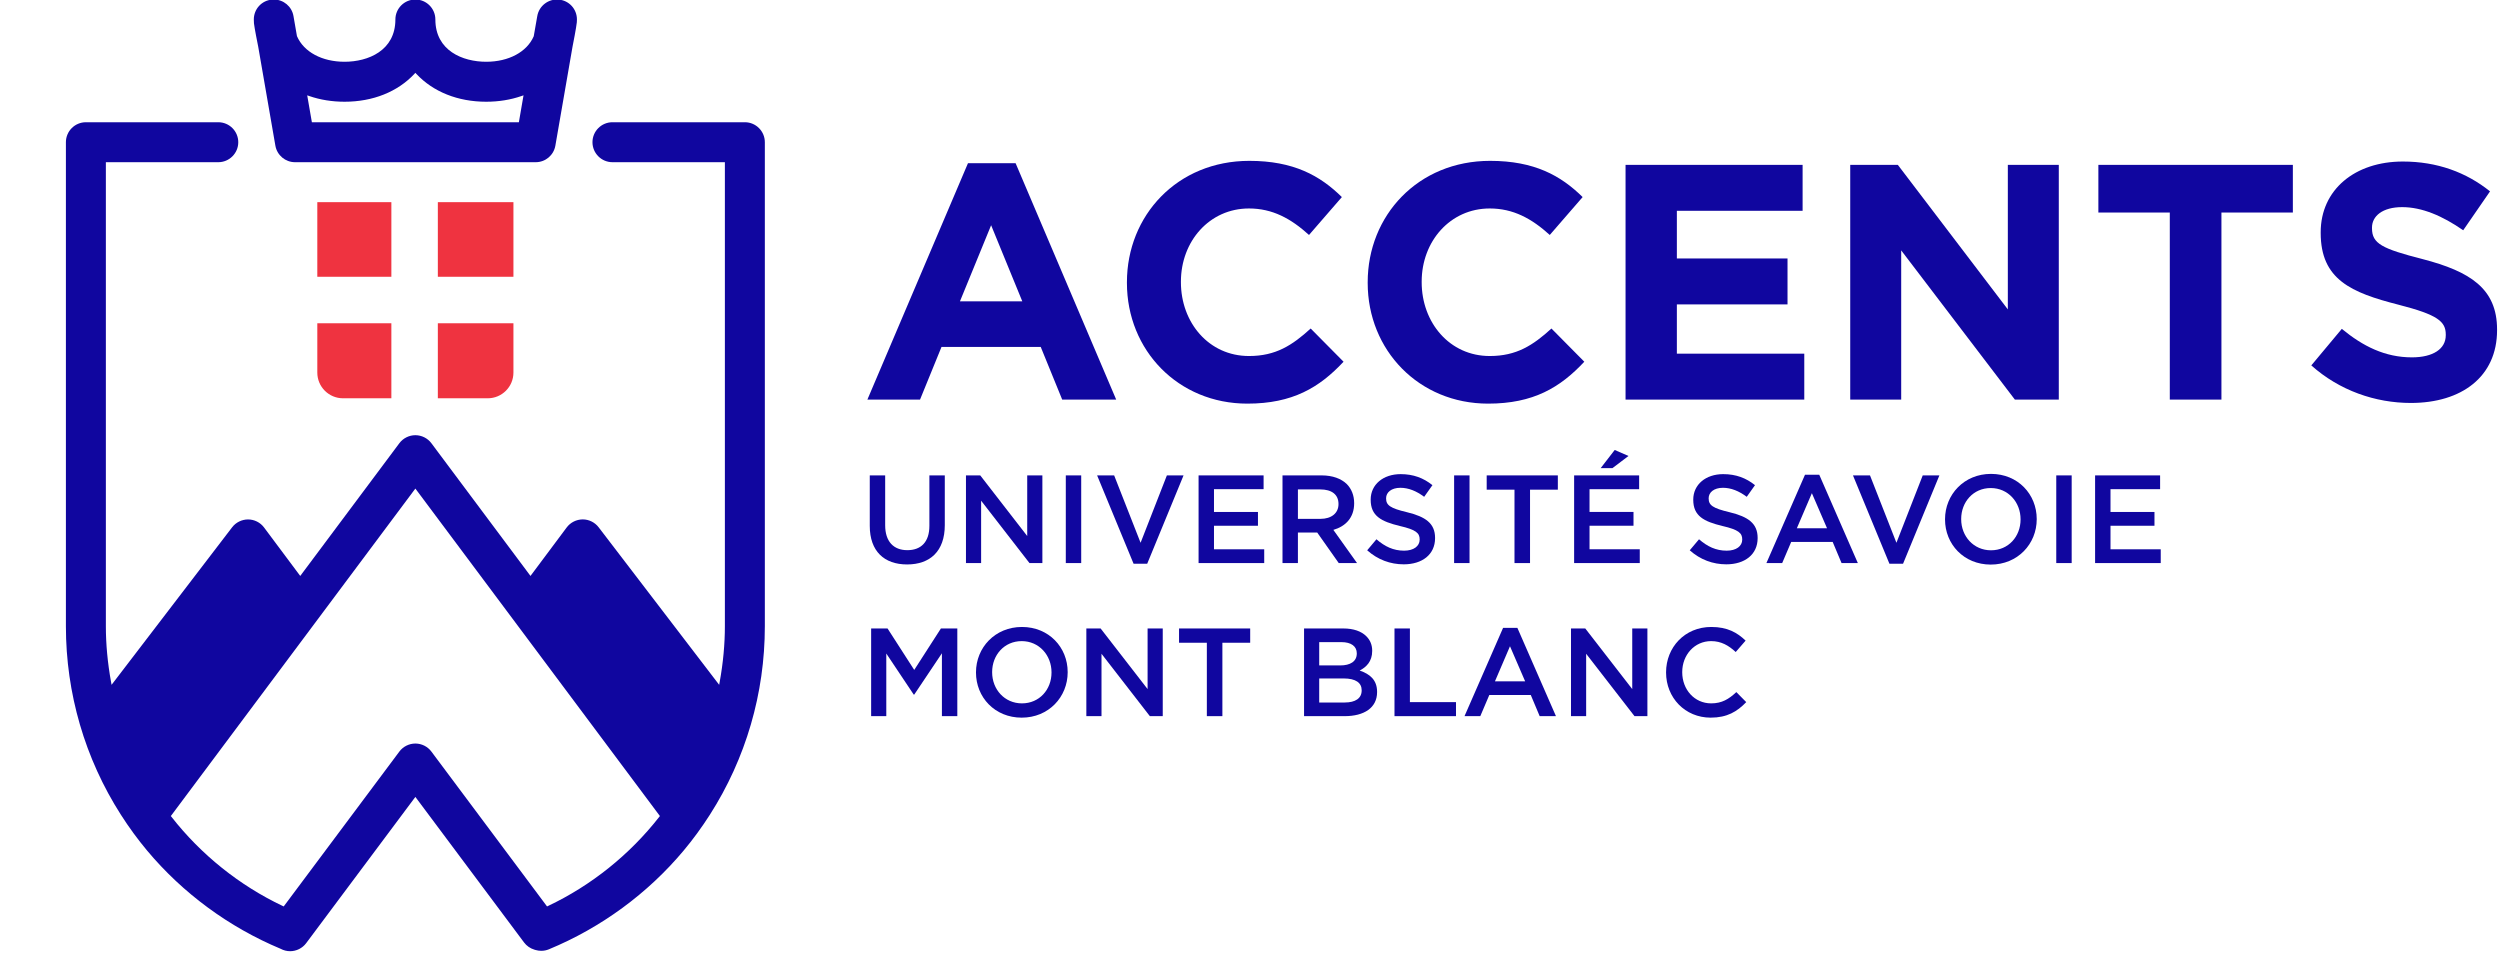
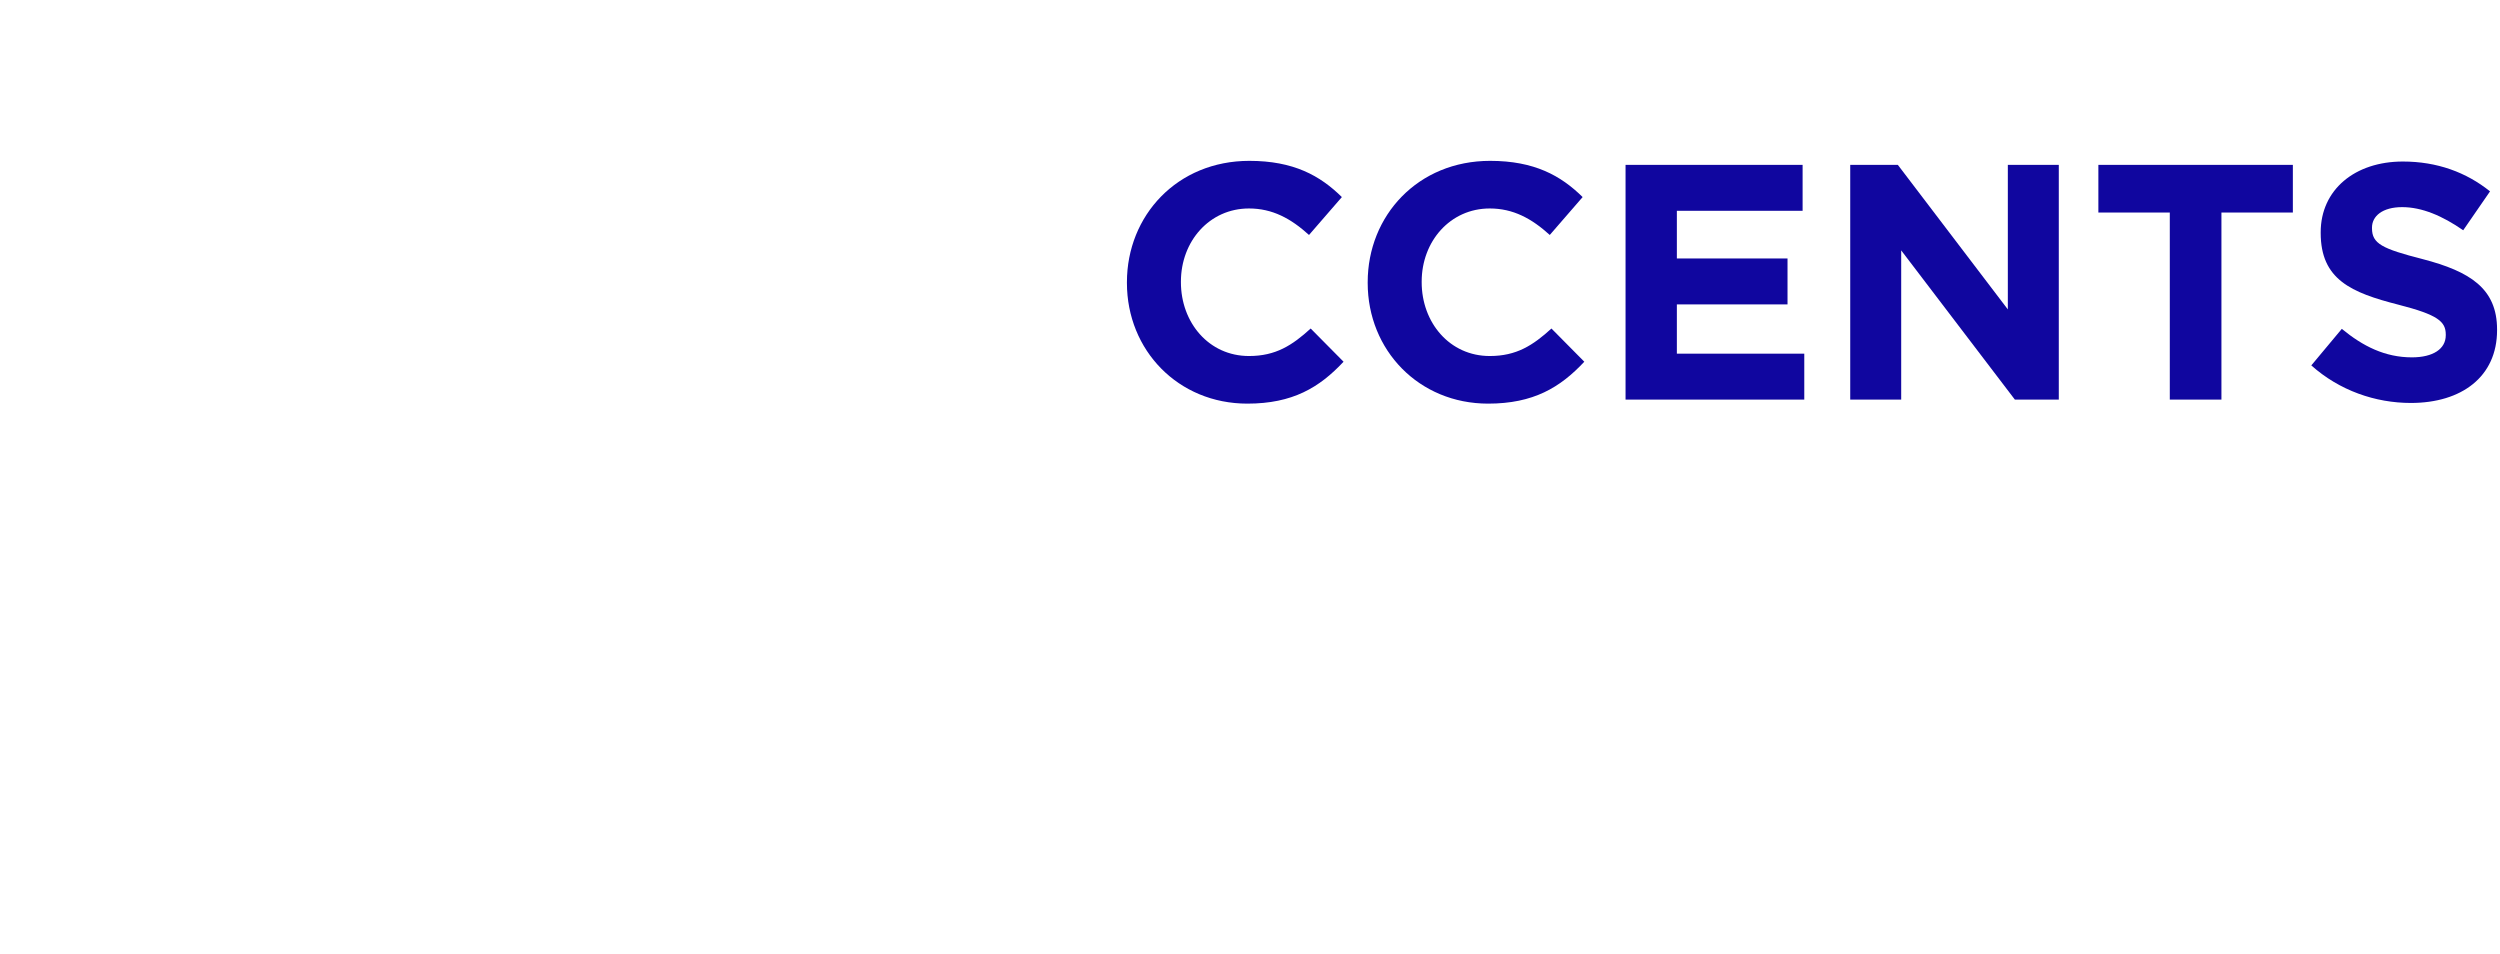
<svg xmlns="http://www.w3.org/2000/svg" xmlns:xlink="http://www.w3.org/1999/xlink" version="1.1" id="Calque_1" x="0px" y="0px" width="529.333px" height="202px" viewBox="0 0 529.333 202" enable-background="new 0 0 529.333 202" xml:space="preserve">
  <g>
    <defs>
-       <rect id="SVGID_1_" x="-177" y="-196.947" width="841.89" height="595.28" />
-     </defs>
+       </defs>
    <clipPath id="SVGID_2_">
      <use xlink:href="#SVGID_1_" overflow="visible" />
    </clipPath>
-     <path clip-path="url(#SVGID_2_)" fill="#EF3340" d="M67.185,68.44v10.447c0,3.006,2.437,5.443,5.443,5.443h10.238V68.44H67.185z" />
+     <path clip-path="url(#SVGID_2_)" fill="#EF3340" d="M67.185,68.44v10.447h10.238V68.44H67.185z" />
    <path clip-path="url(#SVGID_2_)" fill="#EF3340" d="M92.705,84.33h10.563c3.006,0,5.443-2.437,5.443-5.444V68.441H92.705V84.33z" />
    <polygon clip-path="url(#SVGID_2_)" fill="#EF3340" points="82.866,42.804 74.439,42.804 72.628,42.804 67.185,42.804    67.185,48.249 67.185,52.178 67.185,58.601 82.866,58.601  " />
    <polygon clip-path="url(#SVGID_2_)" fill="#EF3340" points="108.711,58.601 108.711,48.248 108.711,42.804 103.267,42.804    101.457,42.804 92.705,42.804 92.705,58.601  " />
    <path clip-path="url(#SVGID_2_)" fill="#10069F" d="M157.712,25.881h-28.037c-2.332,0-4.229,1.898-4.229,4.231   c0,2.332,1.897,4.23,4.229,4.23h23.806v98.253c0,3.801-0.368,7.761-1.094,11.77L152.272,145l-25.528-33.366   c-0.796-1.039-2.052-1.66-3.36-1.66c-1.343,0.01-2.602,0.644-3.391,1.698l-7.671,10.274L91.337,93.843   c-0.794-1.063-2.061-1.698-3.389-1.698c-1.328,0-2.595,0.635-3.389,1.698l-20.987,28.104l-7.666-10.268   c-0.789-1.056-2.047-1.69-3.365-1.698c-1.333,0-2.589,0.62-3.385,1.657L23.624,145l-0.115-0.635   c-0.726-4.009-1.094-7.969-1.094-11.77V34.343h23.806c2.332,0,4.229-1.898,4.229-4.23c0-2.333-1.897-4.231-4.229-4.231H18.185   c-2.333,0-4.231,1.898-4.231,4.231v102.483c0,14.201,4.024,28.001,11.639,39.906c1.718,2.688,3.588,5.243,5.556,7.595   c7.553,9.028,17.328,16.218,28.265,20.79c0.634,0.34,1.324,0.514,2.017,0.514c1.329,0,2.598-0.637,3.392-1.699l23.125-30.97   l0.228,0.307l22.783,30.51c0.542,0.724,1.316,1.264,2.183,1.521l0.247,0.074c0.393,0.117,0.799,0.177,1.209,0.177   c0.558,0,1.101-0.108,1.618-0.321c11.046-4.569,20.912-11.797,28.531-20.903c1.975-2.359,3.844-4.915,5.557-7.593   c7.614-11.905,11.638-25.703,11.638-39.907V30.113C161.942,27.78,160.044,25.881,157.712,25.881 M139.59,172.955   c-6.265,8.014-14.408,14.539-23.551,18.87l-0.211,0.099l-0.14-0.186l-24.351-32.608c-0.794-1.063-2.061-1.699-3.389-1.699   c-1.328,0-2.595,0.637-3.389,1.699l-24.49,32.794l-0.211-0.099c-9.142-4.331-17.286-10.856-23.551-18.871l-0.134-0.171l0.13-0.175   l51.645-69.162l24.602,32.948l27.174,36.389L139.59,172.955z" />
    <path clip-path="url(#SVGID_2_)" fill="#10069F" d="M122.156,4.125c0-2.212-1.662-4.025-3.867-4.214   c-2.196-0.183-4.159,1.345-4.532,3.492l-0.748,4.274c-1.445,3.331-5.304,5.401-10.071,5.401c-4.964,0-10.758-2.345-10.758-8.953   c0-2.331-1.899-4.229-4.231-4.229c-2.334,0-4.232,1.898-4.232,4.229c0,6.608-5.794,8.953-10.757,8.953   c-4.769,0-8.628-2.07-10.072-5.401l-0.02-0.064l-0.729-4.21c-0.35-2.032-2.11-3.506-4.181-3.506c-0.116,0-0.234,0.003-0.352,0.014   c-2.203,0.189-3.865,2.002-3.865,4.214c0,0.276,0.02,0.548,0.031,0.82c0.129,1.094,0.76,4.256,0.888,4.889   c0.002,0.009,0.004,0.018,0.008,0.027l3.637,20.973c0.352,2.034,2.105,3.509,4.169,3.509h50.948c2.063,0,3.817-1.475,4.168-3.509   l3.628-20.928c0.001-0.007,0.004-0.016,0.005-0.024c0.125-0.623,0.79-4.013,0.909-5.165C122.138,4.519,122.156,4.324,122.156,4.125    M109.862,25.882H66.034l-0.988-5.698l0.456,0.157c2.311,0.796,4.819,1.199,7.458,1.199c5.976,0,11.225-2.094,14.781-5.896   l0.208-0.224l0.207,0.224c3.556,3.802,8.805,5.896,14.782,5.896c2.638,0,5.147-0.403,7.456-1.199l0.455-0.157L109.862,25.882z" />
    <path clip-path="url(#SVGID_2_)" fill="#10069F" d="M184.158,111.345v-10.688h3.262v10.555c0,3.448,1.777,5.278,4.694,5.278   c2.891,0,4.668-1.724,4.668-5.145v-10.688h3.262v10.529c0,5.543-3.129,8.328-7.982,8.328   C187.233,119.514,184.158,116.729,184.158,111.345" />
-     <polygon clip-path="url(#SVGID_2_)" fill="#10069F" points="204.527,100.657 207.55,100.657 217.496,113.493 217.496,100.657    220.705,100.657 220.705,119.221 217.973,119.221 207.736,106.013 207.736,119.221 204.527,119.221  " />
    <rect x="225.665" y="100.657" clip-path="url(#SVGID_2_)" fill="#10069F" width="3.262" height="18.564" />
    <polygon clip-path="url(#SVGID_2_)" fill="#10069F" points="232.295,100.657 235.902,100.657 241.5,114.924 247.068,100.657    250.597,100.657 242.904,119.355 240.014,119.355  " />
    <polygon clip-path="url(#SVGID_2_)" fill="#10069F" points="253.779,100.657 267.544,100.657 267.544,103.574 257.041,103.574    257.041,108.401 266.351,108.401 266.351,111.319 257.041,111.319 257.041,116.304 267.677,116.304 267.677,119.221    253.779,119.221  " />
    <path clip-path="url(#SVGID_2_)" fill="#10069F" d="M271.55,100.656h8.274c2.334,0,4.164,0.689,5.357,1.857   c0.981,1.008,1.538,2.388,1.538,4.005v0.053c0,3.05-1.83,4.88-4.403,5.623l5.013,7.027h-3.872l-4.561-6.471h-4.085v6.471h-3.262   V100.656z M279.586,109.86c2.334,0,3.818-1.221,3.818-3.104v-0.053c0-1.989-1.432-3.076-3.846-3.076h-4.747v6.232H279.586z" />
    <path clip-path="url(#SVGID_2_)" fill="#10069F" d="M289.479,116.516l1.962-2.333c1.776,1.538,3.581,2.413,5.861,2.413   c2.016,0,3.288-0.955,3.288-2.334v-0.053c0-1.326-0.742-2.042-4.189-2.838c-3.952-0.954-6.181-2.122-6.181-5.543v-0.054   c0-3.183,2.653-5.384,6.34-5.384c2.704,0,4.853,0.823,6.736,2.334l-1.751,2.467c-1.671-1.247-3.341-1.909-5.039-1.909   c-1.91,0-3.022,0.98-3.022,2.2v0.054c0,1.432,0.848,2.068,4.429,2.918c3.925,0.954,5.94,2.359,5.94,5.437v0.053   c0,3.475-2.731,5.544-6.631,5.544C294.385,119.488,291.706,118.505,289.479,116.516" />
    <rect x="307.886" y="100.657" clip-path="url(#SVGID_2_)" fill="#10069F" width="3.263" height="18.564" />
    <polygon clip-path="url(#SVGID_2_)" fill="#10069F" points="320.669,103.68 314.781,103.68 314.781,100.657 329.846,100.657    329.846,103.68 323.958,103.68 323.958,119.222 320.669,119.222  " />
    <path clip-path="url(#SVGID_2_)" fill="#10069F" d="M333.294,100.656h13.766v2.917h-10.503v4.827h9.31v2.917h-9.31v4.986h10.636   v2.918h-13.898V100.656z M341.887,95.273l2.918,1.273l-3.395,2.572h-2.493L341.887,95.273z" />
-     <path clip-path="url(#SVGID_2_)" fill="#10069F" d="M357.775,116.516l1.963-2.333c1.776,1.538,3.579,2.413,5.86,2.413   c2.017,0,3.289-0.955,3.289-2.334v-0.053c0-1.326-0.742-2.042-4.19-2.838c-3.95-0.954-6.179-2.122-6.179-5.543v-0.054   c0-3.183,2.652-5.384,6.338-5.384c2.705,0,4.854,0.823,6.736,2.334l-1.749,2.467c-1.672-1.247-3.343-1.909-5.041-1.909   c-1.909,0-3.022,0.98-3.022,2.2v0.054c0,1.432,0.849,2.068,4.43,2.918c3.925,0.954,5.94,2.359,5.94,5.437v0.053   c0,3.475-2.732,5.544-6.631,5.544C362.682,119.488,360.004,118.505,357.775,116.516" />
    <path clip-path="url(#SVGID_2_)" fill="#10069F" d="M382.175,100.524h3.024l8.168,18.698h-3.448l-1.883-4.482h-8.779l-1.909,4.482   h-3.341L382.175,100.524z M386.843,111.849l-3.209-7.427l-3.182,7.427H386.843z" />
    <polygon clip-path="url(#SVGID_2_)" fill="#10069F" points="392.335,100.657 395.941,100.657 401.536,114.924 407.106,100.657    410.634,100.657 402.942,119.355 400.052,119.355  " />
    <path clip-path="url(#SVGID_2_)" fill="#10069F" d="M411.828,109.992v-0.053c0-5.224,4.031-9.601,9.732-9.601   c5.702,0,9.682,4.323,9.682,9.548v0.053c0,5.225-4.031,9.602-9.733,9.602S411.828,115.217,411.828,109.992 M427.821,109.992v-0.053   c0-3.606-2.626-6.604-6.313-6.604c-3.688,0-6.26,2.943-6.26,6.551v0.053c0,3.607,2.626,6.577,6.312,6.577   C425.248,116.516,427.821,113.599,427.821,109.992" />
    <rect x="435.38" y="100.657" clip-path="url(#SVGID_2_)" fill="#10069F" width="3.262" height="18.564" />
    <polygon clip-path="url(#SVGID_2_)" fill="#10069F" points="443.602,100.657 457.367,100.657 457.367,103.574 446.864,103.574    446.864,108.401 456.173,108.401 456.173,111.319 446.864,111.319 446.864,116.304 457.5,116.304 457.5,119.221 443.602,119.221     " />
    <polygon clip-path="url(#SVGID_2_)" fill="#10069F" points="184.449,133.068 187.924,133.068 193.573,141.846 199.221,133.068    202.696,133.068 202.696,151.632 199.434,151.632 199.434,138.319 193.573,147.072 193.467,147.072 187.658,138.372    187.658,151.632 184.449,151.632  " />
    <path clip-path="url(#SVGID_2_)" fill="#10069F" d="M206.649,142.403v-0.053c0-5.224,4.031-9.601,9.733-9.601   s9.68,4.322,9.68,9.548v0.053c0,5.224-4.031,9.601-9.733,9.601C210.627,151.951,206.649,147.628,206.649,142.403 M222.641,142.403   v-0.053c0-3.607-2.625-6.604-6.312-6.604c-3.686,0-6.259,2.944-6.259,6.552v0.053c0,3.606,2.625,6.577,6.312,6.577   C220.068,148.927,222.641,146.01,222.641,142.403" />
    <polygon clip-path="url(#SVGID_2_)" fill="#10069F" points="230.015,133.068 233.038,133.068 242.984,145.904 242.984,133.068    246.192,133.068 246.192,151.632 243.461,151.632 233.224,138.424 233.224,151.632 230.015,151.632  " />
    <polygon clip-path="url(#SVGID_2_)" fill="#10069F" points="255.53,136.09 249.643,136.09 249.643,133.068 264.706,133.068    264.706,136.09 258.819,136.09 258.819,151.632 255.53,151.632  " />
-     <path clip-path="url(#SVGID_2_)" fill="#10069F" d="M276.111,133.068h8.328c2.122,0,3.792,0.583,4.854,1.644   c0.822,0.822,1.246,1.83,1.246,3.077v0.053c0,2.228-1.272,3.422-2.651,4.138c2.174,0.741,3.687,1.988,3.687,4.508v0.054   c0,3.315-2.732,5.092-6.87,5.092h-8.593V133.068z M287.277,138.319c0-1.459-1.167-2.361-3.262-2.361h-4.694v4.935h4.455   c2.095,0,3.501-0.823,3.501-2.521V138.319z M284.492,143.65h-5.171v5.092h5.41c2.228,0,3.58-0.875,3.58-2.546v-0.053   C288.312,144.578,287.065,143.65,284.492,143.65" />
    <polygon clip-path="url(#SVGID_2_)" fill="#10069F" points="295.261,133.068 298.522,133.068 298.522,148.663 308.282,148.663    308.282,151.632 295.261,151.632  " />
    <path clip-path="url(#SVGID_2_)" fill="#10069F" d="M318.255,132.935h3.023l8.169,18.697h-3.448l-1.883-4.481h-8.779l-1.908,4.481   h-3.343L318.255,132.935z M322.923,144.259l-3.209-7.426l-3.183,7.426H322.923z" />
    <polygon clip-path="url(#SVGID_2_)" fill="#10069F" points="332.631,133.068 335.654,133.068 345.6,145.904 345.6,133.068    348.809,133.068 348.809,151.632 346.077,151.632 335.84,138.424 335.84,151.632 332.631,151.632  " />
    <path clip-path="url(#SVGID_2_)" fill="#10069F" d="M352.762,142.403v-0.053c0-5.278,3.951-9.601,9.574-9.601   c3.421,0,5.489,1.193,7.267,2.891l-2.095,2.414c-1.486-1.38-3.076-2.309-5.198-2.309c-3.527,0-6.127,2.918-6.127,6.552v0.053   c0,3.634,2.573,6.577,6.127,6.577c2.28,0,3.74-0.901,5.33-2.388l2.096,2.123c-1.936,2.016-4.058,3.288-7.532,3.288   C356.792,151.951,352.762,147.734,352.762,142.403" />
  </g>
  <g>
    <rect x="181.95" y="32.78" fill="none" width="350.5" height="52" />
-     <path fill="#10069F" d="M204.954,34.555h10.082l21.3,50.055h-11.431l-4.544-11.146h-21.016l-4.544,11.146h-11.147L204.954,34.555z    M216.456,63.807l-6.603-16.117l-6.603,16.117H216.456z" />
    <path fill="#10069F" d="M238.608,59.902V59.76c0-14.129,10.649-25.702,25.914-25.702c9.372,0,14.981,3.124,19.596,7.668   l-6.957,8.023c-3.834-3.479-7.739-5.609-12.709-5.609c-8.378,0-14.413,6.958-14.413,15.478v0.143c0,8.52,5.893,15.62,14.413,15.62   c5.68,0,9.158-2.272,13.063-5.822l6.958,7.029c-5.112,5.467-10.792,8.874-20.377,8.874   C249.471,85.461,238.608,74.173,238.608,59.902z" />
    <path fill="#10069F" d="M289.586,59.902V59.76c0-14.129,10.65-25.702,25.915-25.702c9.372,0,14.98,3.124,19.596,7.668l-6.958,8.023   c-3.834-3.479-7.739-5.609-12.709-5.609c-8.378,0-14.413,6.958-14.413,15.478v0.143c0,8.52,5.894,15.62,14.413,15.62   c5.68,0,9.159-2.272,13.064-5.822l6.957,7.029c-5.111,5.467-10.791,8.874-20.376,8.874   C300.449,85.461,289.586,74.173,289.586,59.902z" />
    <path fill="#10069F" d="M344.185,34.911h37.487v9.727h-26.624v10.082h23.43v9.727h-23.43v10.438h26.979v9.727h-37.843V34.911z" />
    <path fill="#10069F" d="M391.755,34.911h10.082l23.288,30.601V34.911h10.791V84.61h-9.301l-24.068-31.595V84.61h-10.792V34.911z" />
    <path fill="#10069F" d="M459.418,44.993h-15.123V34.911h41.18v10.082h-15.123V84.61h-10.934V44.993z" />
    <path fill="#10069F" d="M489.38,77.368l6.461-7.738c4.474,3.691,9.159,6.034,14.839,6.034c4.474,0,7.171-1.774,7.171-4.686v-0.142   c0-2.77-1.704-4.189-10.011-6.319c-10.011-2.556-16.472-5.325-16.472-15.193v-0.143c0-9.017,7.242-14.98,17.395-14.98   c7.242,0,13.419,2.271,18.46,6.318l-5.68,8.236c-4.402-3.053-8.733-4.899-12.922-4.899c-4.189,0-6.39,1.917-6.39,4.331v0.143   c0,3.266,2.13,4.331,10.721,6.531c10.082,2.627,15.762,6.248,15.762,14.91v0.142c0,9.869-7.526,15.407-18.247,15.407   C502.941,85.32,495.344,82.693,489.38,77.368z" />
  </g>
</svg>